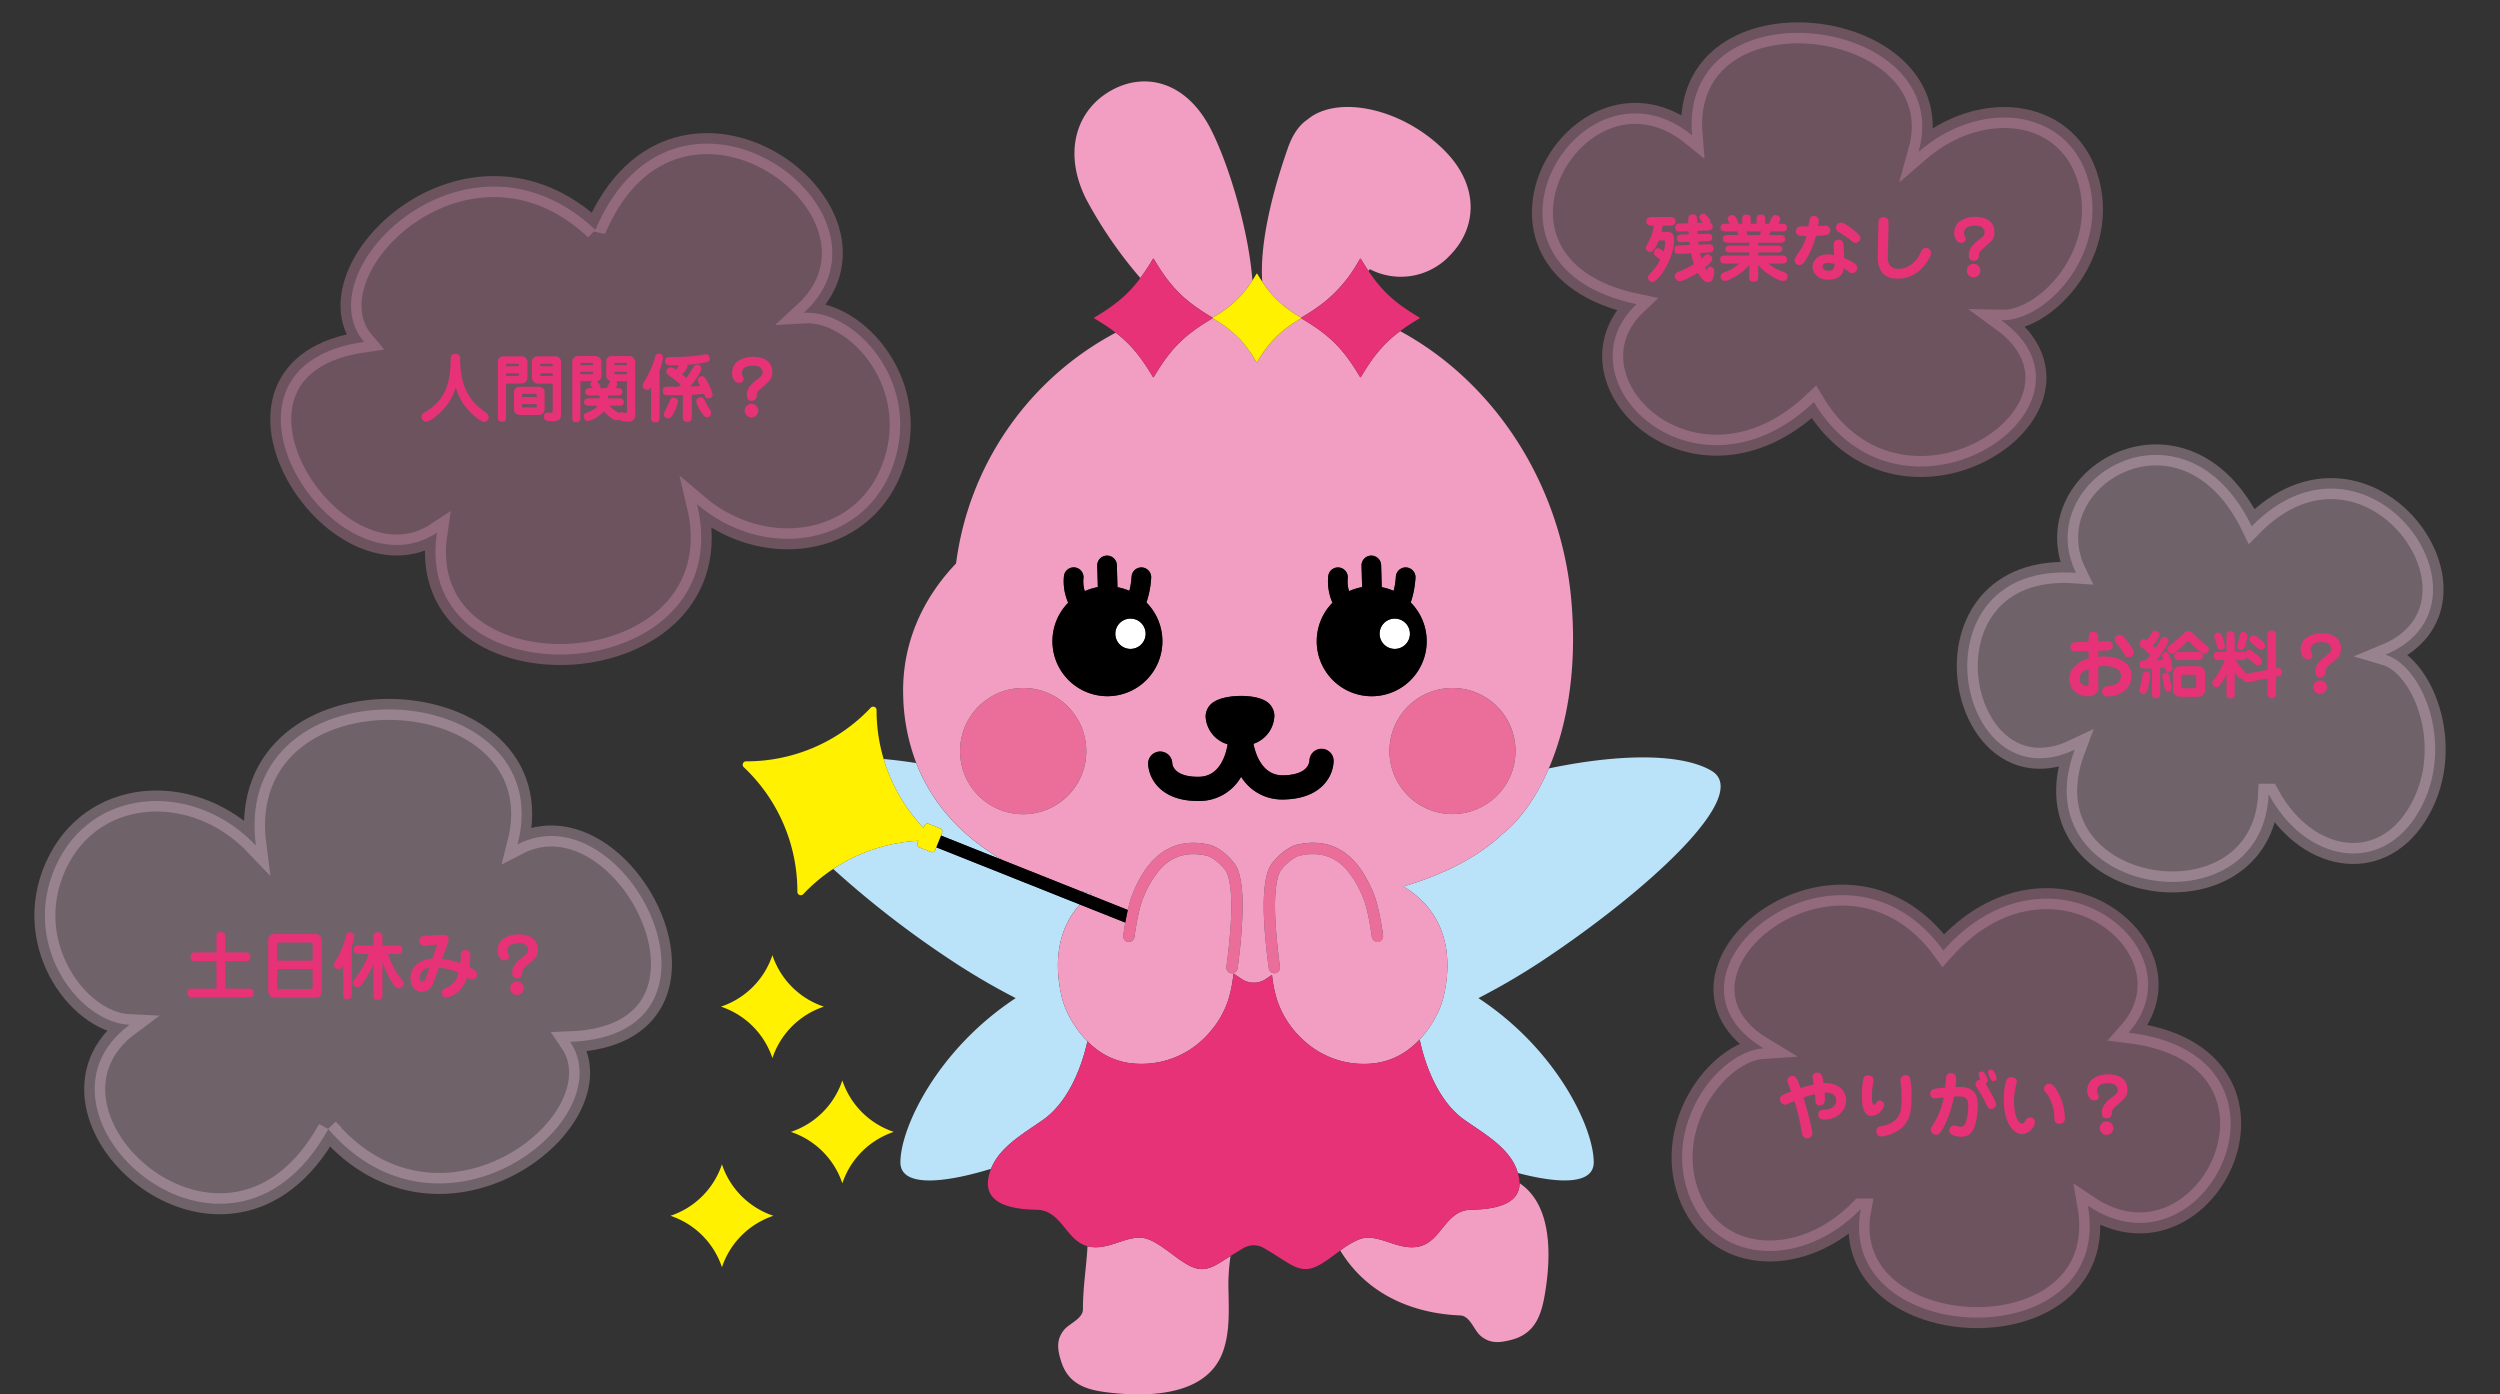
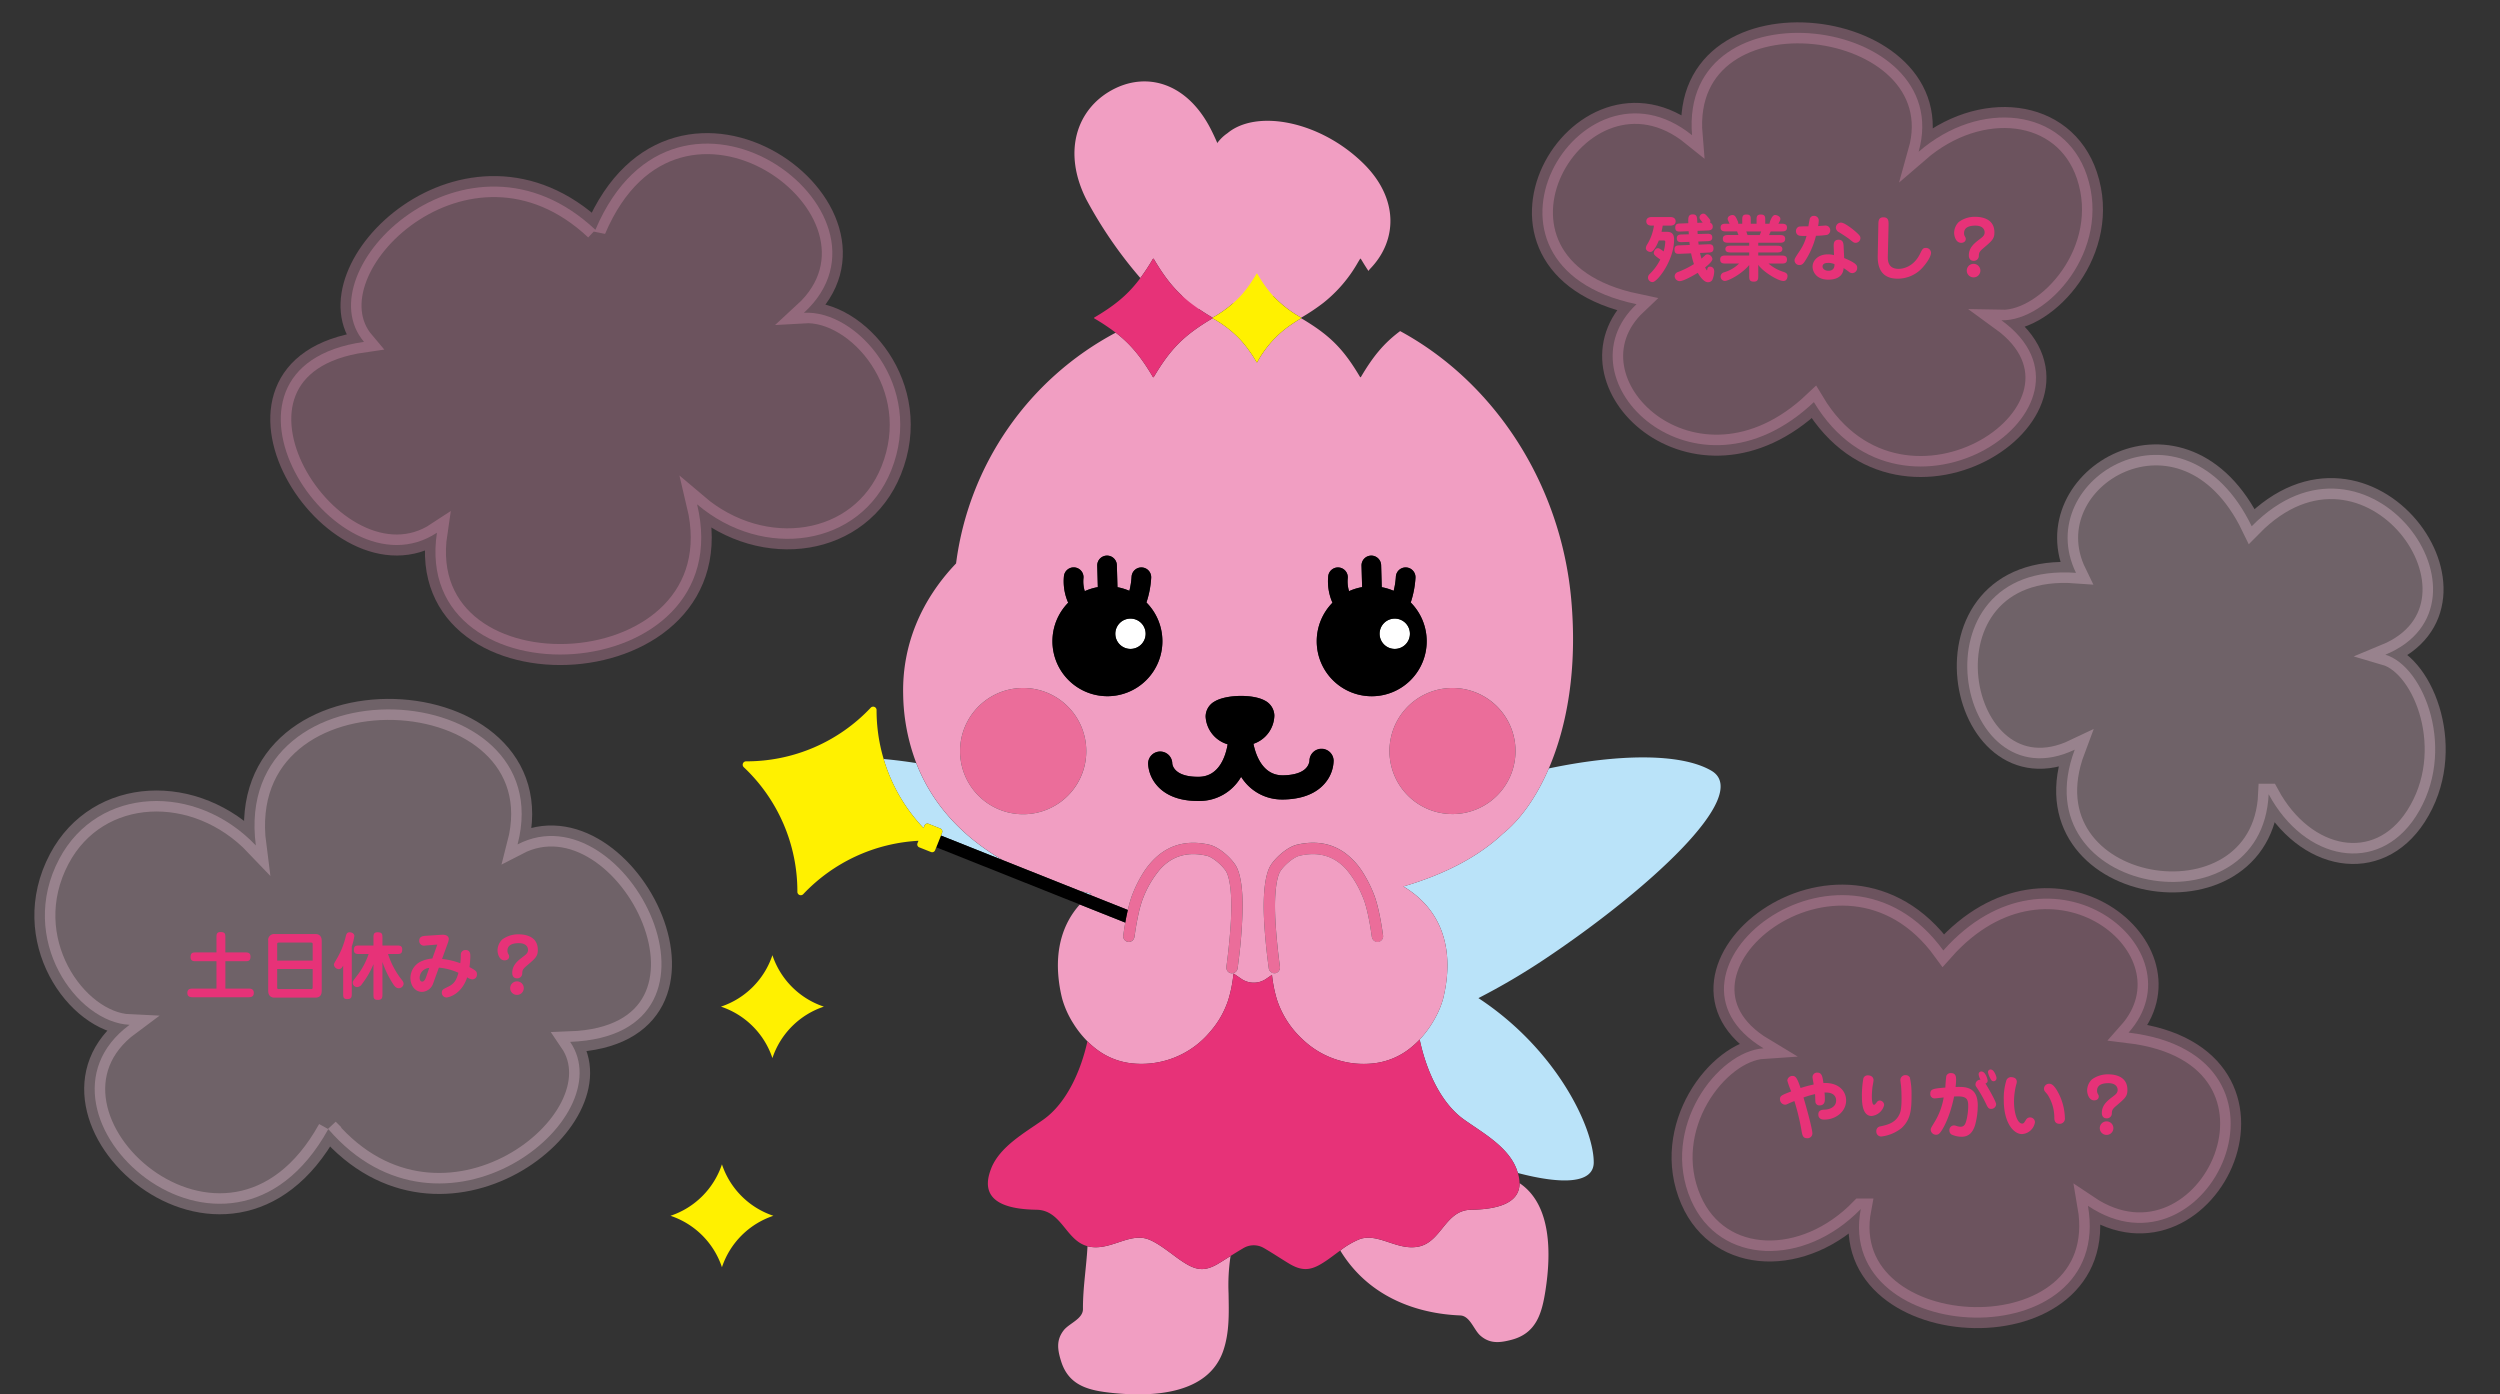
<svg xmlns="http://www.w3.org/2000/svg" width="714.266" height="398.387">
  <rect width="100%" height="100%" fill="#333333" stroke="none" />
  <g data-name="グループ 642">
    <g data-name="グループ 138">
      <path data-name="パス 810" d="M292.322 196.565a18.034 18.034 0 1018.038 18.038 18.04 18.04 0 00-18.038-18.038z" fill="#eb6d9a" />
      <path data-name="パス 811" d="M414.955 196.565a18.008 18.008 0 1018.038 18.038 18.038 18.038 0 00-18.038-18.038z" fill="#eb6d9a" />
      <path data-name="パス 812" d="M353.224 247.577c-1.125-2.084-4.709-5.55-7.765-6.247-7.013-1.59-11.911.583-15.306 3.746a21.864 21.864 0 00-3.232 3.84 36.192 36.192 0 00-3.284 6.371 21.539 21.539 0 00-.728 2.077c-.252.835-.48 1.725-.686 2.618-.29 1.249-.535 2.5-.731 3.612-.359 2.025-.555 3.56-.573 3.7a1.619 1.619 0 001.4 1.807 1.6 1.6 0 001.718-1.142 1.779 1.779 0 00.09-.259c0-.031.159-1.232.435-2.884.183-1.08.417-2.346.7-3.626.262-1.187.562-2.37.9-3.408.145-.449.3-.873.455-1.249a28.748 28.748 0 014.764-8.107 15.786 15.786 0 011.314-1.318c2.86-2.5 6.692-3.843 12.042-2.625 1.939.441 4.843 3.156 5.637 4.629.89 1.642 1.4 5.188 1.418 9.728v.024c0 1.28-.041 2.653-.114 4.046-.09 1.745-.228 3.519-.379 5.185a185.138 185.138 0 01-.883 7.848v.048l-.038.252a1.585 1.585 0 00.034.528 1.6 1.6 0 001.344 1.301 1.543 1.543 0 00.179.01h.052a1.663 1.663 0 00.29-.052c.048-.01.093-.014.138-.024a1.6 1.6 0 001.169-1.314c.017-.114.131-.931.286-2.191a138.682 138.682 0 001.163-15.647v-.066c-.015-3.629-.339-8.496-1.809-11.211z" fill="#eb6d9a" />
      <path data-name="パス 813" d="M392.436 255.287a36.6 36.6 0 00-3.246-6.313 20.3 20.3 0 00-4.943-5.285c-3.274-2.363-7.7-3.708-13.633-2.36-3.056.7-6.64 4.164-7.768 6.247-1.456 2.694-1.783 7.5-1.8 11.125v.159c-.007 2.8.19 5.975.441 8.865a179.51 179.51 0 001.008 8.973 1.6 1.6 0 00.859 1.187 1.537 1.537 0 00.7.2l.034.007a1.742 1.742 0 00.231-.014 1.609 1.609 0 001.259-1.025 1.579 1.579 0 00.114-.8l-.034-.252c-.052-.39-.166-1.235-.307-2.415-.307-2.56-.745-6.6-.952-10.507a73.662 73.662 0 01-.069-1.521 67.101 67.101 0 01-.052-2.684v-.248c.028-4.429.538-7.889 1.411-9.5.8-1.473 3.7-4.188 5.64-4.629 4.291-.976 7.592-.293 10.211 1.3a13.876 13.876 0 013.163 2.67 27.892 27.892 0 014.54 7.6c.069.162.141.321.207.483 1.532 3.657 2.48 11.09 2.491 11.166a2.276 2.276 0 00.086.259 1.6 1.6 0 003.125-.666c-.041-.321-1-7.806-2.673-11.9z" fill="#eb6d9a" />
      <path data-name="パス 814" d="M264.135 235.876a.9.9 0 011.169-.5l3.356 1.335a.9.9 0 01.5 1.173l-.331.835 17.769 7.079c-11.884-6.837-20.328-16.2-24.82-27.783-3.191-.5-6.306-.894-9.321-1.163a48.713 48.713 0 0011.396 19.721z" fill="#bae3f9" />
      <path data-name="パス 815" d="M311.398 255.669c.041-.035.079-.072.124-.11.093-.076.193-.141.29-.217a113.52 113.52 0 01-3.287-.818z" fill="#bae3f9" />
-       <path data-name="パス 816" d="M303.464 285.333a41.147 41.147 0 01-1.125-6.937c-.545-7.368 1.169-14.419 6.161-19.976l-41.009-16.337-.331.831a.9.9 0 01-1.173.5l-3.353-1.335a.9.9 0 01-.5-1.173l.276-.7a48.725 48.725 0 00-24.364 8.055 278.172 278.172 0 0033.168 25.743 191.9 191.9 0 0018.983 11.166c-22.415 14.723-32.947 37.1-32.947 46.918 0 6.865 11.363 6.289 25.9 1.845.028-.069.041-.131.069-.2 2.549-6.278 9.724-10.173 14.957-13.915 6.554-4.688 10.649-13.868 12.5-22.312a28.763 28.763 0 01-3.988-5.036 26.768 26.768 0 01-3.224-7.137z" fill="#bae3f9" />
      <path data-name="パス 817" d="M433.176 333.734c.2.49.345.949.483 1.4 12.456 3.277 21.681 3.132 21.681-3.049 0-9.814-10.532-32.195-32.947-46.918a191.464 191.464 0 0018.98-11.166c29-19.359 59.536-46.9 47.542-53.831-8.934-5.157-27.052-4.695-46.421-.624-3.674 8.552-8.383 14.857-13.088 18.625-7.455 7.006-17.434 11.856-28.459 15.092a30.064 30.064 0 013.308 2.294c7.741 6.22 10.1 15.085 9.041 24.326a42.266 42.266 0 01-.987 5.447 25.027 25.027 0 01-2.284 5.53 29.737 29.737 0 01-4.412 6.133c1.794 8.583 5.916 18.041 12.6 22.823 5.238 3.745 12.413 7.639 14.963 13.918z" fill="#bae3f9" />
      <path data-name="パス 818" d="M434.142 338.029c.066 6.061-7 7.5-13.878 7.61-7.341.114-8.362 9.086-14.861 10.5-6.1 1.325-11.47-3.9-16.827-2.146a23.354 23.354 0 00-5.65 3.294c10.318 16.951 28.794 18.307 34.261 18.542 2.815.121 3.891 4.133 5.768 5.771 2.708 2.359 5.492 2.077 8.855 1.2 7.175-1.863 8.741-7.641 9.755-14.2 1.563-10.101 1.874-24.338-7.423-30.571z" fill="#f19ec2" />
      <path data-name="パス 819" d="M347.874 361.151c-4.3 2.5-6.858 1.494-10.818-1.249-2.484-1.721-6.333-4.961-9.235-5.913-5.357-1.759-10.728 3.47-16.827 2.146-.1-.021-.19-.059-.286-.086-.314 5.978-1.345 11.96-1.3 17.945.021 2.815-3.933 4.091-5.474 6.047-2.222 2.822-1.8 5.588-.762 8.9 2.218 7.075 8.069 8.351 14.664 9.034 11.156 1.159 27.231.6 31.622-11.956 1.852-5.3 1.642-10.99 1.549-16.544a55.274 55.274 0 01.576-10.632c-1.423.901-2.753 1.749-3.709 2.308z" fill="#f19ec2" />
      <path data-name="パス 820" d="M400.025 94.597c-4.619 3.45-7.682 7.141-11.2 13.109a.146.146 0 01-.252 0c-4.033-6.827-7.468-10.683-13.319-14.592a71.778 71.778 0 00-3.422-2.146.149.149 0 01-.062-.117.164.164 0 01-.066.117 43.32 43.32 0 00-4.55 3.053 30.6 30.6 0 00-7.917 9.414.149.149 0 01-.255 0 37.2 37.2 0 00-4.509-6.278 32.819 32.819 0 00-7.962-6.189.149.149 0 01-.062-.117.163.163 0 01-.065.117c-1.915 1.128-3.591 2.215-5.105 3.315-4.86 3.539-8 7.275-11.632 13.422a.149.149 0 01-.255 0c-3.37-5.709-6.327-9.338-10.621-12.66a87.231 87.231 0 00-45.614 65.929c-10.035 10.514-15.365 23.343-15.12 37.166a57.335 57.335 0 003.75 19.866c4.491 11.58 12.936 20.946 24.82 27.783l21.922 8.731c1.083.283 2.173.562 3.287.818-.1.076-.2.141-.29.217-.045.038-.083.076-.124.11l3.991 1.59 6.834 2.722c.207-.894.435-1.784.686-2.618a21.544 21.544 0 01.728-2.077 36.192 36.192 0 013.284-6.371 21.863 21.863 0 013.232-3.84c3.394-3.163 8.293-5.336 15.306-3.746 3.056.7 6.64 4.164 7.765 6.247 1.47 2.715 1.794 7.582 1.808 11.218v.066a138.684 138.684 0 01-1.163 15.647 121.258 121.258 0 01-.286 2.191 1.6 1.6 0 01-1.169 1.314c-.045.01-.09.014-.138.024a1.66 1.66 0 01-.29.052h-.052a1.55 1.55 0 01-.179-.01 1.6 1.6 0 01-1.342-1.3 1.585 1.585 0 01-.034-.528l.038-.252v-.048c.128-.931.542-4.091.883-7.848.152-1.666.29-3.439.379-5.185a76.11 76.11 0 00.114-4.046v-.024c-.014-4.54-.528-8.086-1.418-9.728-.793-1.473-3.7-4.188-5.637-4.629-5.35-1.218-9.183.121-12.042 2.625a15.794 15.794 0 00-1.314 1.318 28.748 28.748 0 00-4.764 8.107c-.159.376-.311.8-.455 1.249-.338 1.038-.638 2.221-.9 3.408a75.285 75.285 0 00-.7 3.626 85.658 85.658 0 00-.435 2.884 1.779 1.779 0 01-.09.259 1.6 1.6 0 01-1.718 1.142 1.619 1.619 0 01-1.4-1.807 80.07 80.07 0 01.573-3.7l-7.306-2.911-5.685-2.263c-4.992 5.557-6.706 12.608-6.161 19.976a41.146 41.146 0 001.125 6.937 26.77 26.77 0 003.225 7.137 28.766 28.766 0 003.988 5.036 24.338 24.338 0 002.639 2.3 20.147 20.147 0 009.362 3.912 25.534 25.534 0 0023.043-8.927 26.062 26.062 0 005.23-9.2 37.807 37.807 0 001.37-6.62c.034-.283.055-.566.083-.849.786.535 1.542 1.049 2.215 1.511l.083.059a6.244 6.244 0 005.078.866 6.229 6.229 0 001.918-.866c.528-.366 1.107-.759 1.714-1.173a37.831 37.831 0 001.414 7.072 26.639 26.639 0 007.241 11.28 25.225 25.225 0 0021.029 6.851 20.362 20.362 0 0010.466-4.8 24.79 24.79 0 002.053-1.925 29.737 29.737 0 004.412-6.133 25.025 25.025 0 002.284-5.529 42.264 42.264 0 00.987-5.447c1.056-9.241-1.3-18.107-9.041-24.327a30.073 30.073 0 00-3.308-2.294c11.025-3.236 21-8.086 28.459-15.092 4.705-3.767 9.414-10.073 13.088-18.624 5.119-11.9 8.22-28.19 6.406-48.325-2.993-33.073-21.959-62.032-48.883-76.632zm-20.539 69.978a2.803 2.803 0 115.564.693 9.324 9.324 0 00.383 3.626 15.639 15.639 0 013.732-1.152l-.169-6.126a2.8 2.8 0 012.725-2.88 2.829 2.829 0 012.88 2.725l.176 6.3a15.7 15.7 0 013.4 1.038 21.309 21.309 0 00.631-4.064 2.806 2.806 0 015.6.369 27.412 27.412 0 01-1.356 7.027 15.713 15.713 0 11-22.357.065 15.122 15.122 0 01-1.209-7.616zm-76.96 64.894a18.034 18.034 0 117.834-14.868 17.969 17.969 0 01-7.834 14.872zm13.871-30.56a15.7 15.7 0 01-11.208-26.71 15.123 15.123 0 01-1.211-7.623 2.804 2.804 0 115.564.7 9.312 9.312 0 00.383 3.622 15.638 15.638 0 013.732-1.152l-.169-6.126a2.804 2.804 0 115.606-.155l.176 6.3a15.7 15.7 0 013.4 1.038 21.583 21.583 0 00.631-4.064 2.806 2.806 0 015.6.369 27.412 27.412 0 01-1.356 7.027 15.709 15.709 0 01-11.149 26.776zm38.2 23.019a13.7 13.7 0 01-11.884 6.909h-.476c-6.823 0-10.314-2.635-12.046-4.878a10.173 10.173 0 01-2.166-5.733 3.452 3.452 0 013.391-3.512h.062a3.454 3.454 0 013.45 3.391c.045.586.669 3.929 7.662 3.826 5.913-.1 7.655-6.271 8.158-9.29a8.741 8.741 0 01-6.292-7.906 4.941 4.941 0 012.58-4.329c3.312-1.99 10.942-2.128 14.323-.255a4.945 4.945 0 012.736 4.236 8.742 8.742 0 01-5.975 8.117c.6 2.974 2.529 9.007 8.331 9.007h.148c3.384-.059 5.754-.9 6.858-2.439a3.724 3.724 0 00.666-1.656 3.452 3.452 0 016.9-.121 10.161 10.161 0 01-1.963 5.8c-1.69 2.356-5.205 5.188-12.343 5.312h-.3a13.682 13.682 0 01-11.82-6.474zm39.153 47.17a1.6 1.6 0 01-1.721-1.142 2.271 2.271 0 01-.086-.259c-.01-.076-.959-7.51-2.491-11.166-.065-.162-.138-.321-.207-.483a27.894 27.894 0 00-4.54-7.6 13.877 13.877 0 00-3.163-2.67c-2.618-1.59-5.92-2.273-10.211-1.3-1.939.441-4.843 3.156-5.64 4.629-.873 1.614-1.383 5.074-1.411 9.5v.248c0 .859.017 1.763.052 2.684.017.5.041 1.011.069 1.521.207 3.9.645 7.948.952 10.507.141 1.18.255 2.025.307 2.415l.034.252a1.578 1.578 0 01-.114.8 1.609 1.609 0 01-1.259 1.025 1.737 1.737 0 01-.231.014l-.034-.007a1.537 1.537 0 01-.7-.2 1.6 1.6 0 01-.859-1.187 180.871 180.871 0 01-1.008-8.973c-.252-2.891-.448-6.064-.442-8.865v-.159c.017-3.626.345-8.431 1.8-11.125 1.128-2.084 4.712-5.55 7.768-6.247 5.937-1.349 10.359 0 13.633 2.36a20.3 20.3 0 014.943 5.285 36.6 36.6 0 013.246 6.313l.045.11c1.673 4.091 2.632 11.577 2.673 11.9a1.619 1.619 0 01-1.405 1.824zm37.514-46.828a18.008 18.008 0 111.728-7.668 18.021 18.021 0 01-1.728 7.672z" fill="#f19ec2" />
      <path data-name="パス 821" d="M325.811 79.44a61.614 61.614 0 003.577-5.461.149.149 0 01.255 0c3.446 5.84 6.461 9.5 10.921 12.891a60.156 60.156 0 005.816 3.846.15.15 0 01.066.114.137.137 0 01.062-.114 33.342 33.342 0 007.7-5.906 32.324 32.324 0 003.615-4.7c-1.059-13.943-6.492-32.5-11.773-42.992-6.865-13.64-18.673-16.782-28.525-11.3s-14.029 17.507-7.165 31.146a123.753 123.753 0 0015.451 22.476z" fill="#f19ec2" />
-       <path data-name="パス 822" d="M363.832 84.625a32.977 32.977 0 007.868 6.092.15.15 0 01.066.114.137.137 0 01.062-.114 57.631 57.631 0 006.337-4.247 39.758 39.758 0 009.828-11.539c.19-.314.379-.624.576-.952a.146.146 0 01.252 0c.5.835.98 1.618 1.459 2.37.231.362.462.714.693 1.059l.383-.507a19.194 19.194 0 0022.916-3.95c7.841-7.975 8.472-20.073-1.825-30.2-12.381-12.174-30.556-15.575-38.86-8.627-2.8 1.887-4.512 4.953-5.681 8.3-5.312 15.185-7.944 28.566-7.275 38.066a32.091 32.091 0 003.201 4.135z" fill="#f19ec2" />
+       <path data-name="パス 822" d="M363.832 84.625a32.977 32.977 0 007.868 6.092.15.15 0 01.066.114.137.137 0 01.062-.114 57.631 57.631 0 006.337-4.247 39.758 39.758 0 009.828-11.539c.19-.314.379-.624.576-.952a.146.146 0 01.252 0c.5.835.98 1.618 1.459 2.37.231.362.462.714.693 1.059l.383-.507c7.841-7.975 8.472-20.073-1.825-30.2-12.381-12.174-30.556-15.575-38.86-8.627-2.8 1.887-4.512 4.953-5.681 8.3-5.312 15.185-7.944 28.566-7.275 38.066a32.091 32.091 0 003.201 4.135z" fill="#f19ec2" />
      <path data-name="パス 823" d="M322.913 176.736a4.332 4.332 0 104.405 4.257 4.328 4.328 0 00-4.405-4.257z" fill="#fff" />
      <path data-name="パス 824" d="M398.425 176.736a4.332 4.332 0 104.4 4.257 4.329 4.329 0 00-4.4-4.257z" fill="#fff" />
      <path data-name="パス 825" d="M377.511 213.912a3.452 3.452 0 00-3.391 3.512 3.725 3.725 0 01-.666 1.656c-1.1 1.535-3.474 2.38-6.858 2.439h-.148c-5.8 0-7.73-6.033-8.331-9.007a8.742 8.742 0 005.975-8.117 4.945 4.945 0 00-2.736-4.236c-3.381-1.873-11.011-1.735-14.323.255a4.94 4.94 0 00-2.58 4.329 8.741 8.741 0 006.292 7.906c-.5 3.018-2.246 9.186-8.158 9.29-6.992.1-7.617-3.239-7.662-3.826a3.454 3.454 0 00-3.45-3.391h-.062a3.452 3.452 0 00-3.391 3.512 10.173 10.173 0 002.166 5.733c1.732 2.242 5.223 4.878 12.046 4.878h.476a13.7 13.7 0 0011.884-6.909 13.682 13.682 0 0011.825 6.489h.3c7.137-.124 10.652-2.956 12.343-5.312a10.161 10.161 0 001.963-5.8 3.47 3.47 0 00-3.514-3.401z" />
      <path data-name="パス 826" d="M327.545 172.137a27.412 27.412 0 001.356-7.027 2.806 2.806 0 00-5.6-.369 21.584 21.584 0 01-.631 4.064 15.7 15.7 0 00-3.4-1.038l-.176-6.3a2.804 2.804 0 10-5.606.155l.169 6.126a15.639 15.639 0 00-3.732 1.152 9.313 9.313 0 01-.383-3.622 2.804 2.804 0 10-5.564-.7 15.122 15.122 0 001.211 7.624 15.706 15.706 0 1022.357-.065zm-4.487 13.265a4.332 4.332 0 114.26-4.405 4.329 4.329 0 01-4.26 4.405z" />
      <path data-name="パス 827" d="M404.409 165.111a2.806 2.806 0 00-5.6-.369 21.307 21.307 0 01-.631 4.064 15.7 15.7 0 00-3.4-1.038l-.176-6.3a2.829 2.829 0 00-2.88-2.725 2.8 2.8 0 00-2.725 2.88l.169 6.126a15.636 15.636 0 00-3.732 1.152 9.325 9.325 0 01-.383-3.626 2.803 2.803 0 10-5.564-.693 15.123 15.123 0 001.211 7.624 15.71 15.71 0 1022.357-.065 27.409 27.409 0 001.354-7.03zm-5.843 20.291a4.332 4.332 0 114.26-4.405 4.329 4.329 0 01-4.26 4.405z" />
      <path data-name="パス 828" d="M311.398 255.67l-2.872-1.146-21.923-8.73-17.769-7.079-1.342 3.367 41.009 16.337 5.685 2.263 7.306 2.911c.2-1.107.442-2.363.731-3.612l-6.834-2.722z" />
      <path data-name="パス 829" d="M433.175 333.734c-2.549-6.278-9.724-10.173-14.957-13.916-6.689-4.781-10.811-14.24-12.6-22.823a24.812 24.812 0 01-2.053 1.925 20.362 20.362 0 01-10.466 4.8 25.225 25.225 0 01-21.029-6.851 26.638 26.638 0 01-7.241-11.28 37.829 37.829 0 01-1.414-7.072c-.607.414-1.187.807-1.714 1.173a6.228 6.228 0 01-1.918.866 6.245 6.245 0 01-5.078-.866l-.083-.059a607.67 607.67 0 00-2.215-1.511c-.028.283-.048.566-.083.849a37.8 37.8 0 01-1.37 6.62 26.063 26.063 0 01-5.23 9.2 25.535 25.535 0 01-23.043 8.927 20.147 20.147 0 01-9.362-3.912 24.324 24.324 0 01-2.639-2.3c-1.849 8.445-5.944 17.624-12.5 22.312-5.233 3.743-12.408 7.637-14.957 13.916-.028.069-.041.131-.069.2-3.743 9.559 4.757 11.573 12.981 11.7 7.227.114 8.341 8.8 14.575 10.411.1.028.186.065.286.086 6.1 1.325 11.47-3.9 16.827-2.146 2.9.952 6.751 4.191 9.235 5.913 3.96 2.742 6.52 3.753 10.818 1.249.955-.559 2.284-1.407 3.7-2.3a117.67 117.67 0 013.736-2.284 5.763 5.763 0 015.768 0c2.584 1.494 5.657 3.546 7.441 4.588 4.295 2.5 6.858 1.494 10.818-1.249 1.018-.707 2.266-1.666 3.584-2.618a23.353 23.353 0 015.65-3.295c5.357-1.759 10.728 3.47 16.827 2.146 6.5-1.411 7.52-10.383 14.861-10.5 6.882-.11 13.943-1.549 13.878-7.61a10.464 10.464 0 00-.483-2.891 15.846 15.846 0 00-.481-1.398z" fill="#e73278" />
      <path data-name="パス 830" d="M318.767 95.05c4.295 3.322 7.251 6.951 10.621 12.66a.149.149 0 00.255 0c3.629-6.147 6.772-9.883 11.632-13.422 1.514-1.1 3.191-2.187 5.105-3.315a.163.163 0 00.065-.117v-.024a.15.15 0 00-.065-.114 60.158 60.158 0 01-5.816-3.846c-4.46-3.387-7.475-7.051-10.921-12.891a.149.149 0 00-.255 0 61.607 61.607 0 01-3.577 5.461c-3.463 4.66-7.165 7.738-13.16 11.277a.149.149 0 000 .255 58.739 58.739 0 016.116 4.076z" fill="#e73278" />
-       <path data-name="パス 831" d="M375.25 93.118c5.85 3.908 9.286 7.765 13.319 14.592a.146.146 0 00.252 0c3.522-5.968 6.585-9.659 11.2-13.109a61.842 61.842 0 015.537-3.629.151.151 0 000-.255c-6.827-4.029-10.68-7.462-14.588-13.309-.231-.345-.462-.7-.693-1.059a91.572 91.572 0 01-1.459-2.37.146.146 0 00-.252 0c-.2.328-.386.638-.576.952a39.757 39.757 0 01-9.828 11.539 57.62 57.62 0 01-6.337 4.247.137.137 0 00-.062.114v.024a.149.149 0 00.062.117 70.444 70.444 0 013.425 2.146z" fill="#e73278" />
      <path data-name="パス 832" d="M235.383 287.603a23.241 23.241 0 01-14.7-14.7 23.243 23.243 0 01-14.7 14.7 23.241 23.241 0 0114.7 14.7 23.239 23.239 0 0114.7-14.7" fill="#fff100" />
-       <path data-name="パス 833" d="M255.36 323.388a23.238 23.238 0 01-14.7-14.7 23.24 23.24 0 01-14.7 14.7 23.244 23.244 0 0114.7 14.7 23.241 23.241 0 0114.7-14.7" fill="#fff100" />
      <path data-name="パス 834" d="M220.964 347.36a23.241 23.241 0 01-14.7-14.7 23.236 23.236 0 01-14.7 14.7 23.233 23.233 0 0114.7 14.7 23.238 23.238 0 0114.7-14.7" fill="#fff100" />
      <path data-name="パス 835" d="M268.661 236.708l-3.356-1.335a.9.9 0 00-1.169.5l-.279.7a48.873 48.873 0 01-13.415-33.7.968.968 0 00-1.676-.669 48.715 48.715 0 01-35.6 15.316.968.968 0 00-.666 1.676 48.713 48.713 0 0115.316 35.6.968.968 0 001.677.669 48.9 48.9 0 0132.916-15.247l-.276.7a.9.9 0 00.5 1.173l3.353 1.335a.9.9 0 001.173-.5l.331-.831 1.342-3.367.331-.835a.9.9 0 00-.502-1.185z" fill="#fff100" />
      <path data-name="パス 836" d="M363.832 84.625a32.093 32.093 0 01-3.2-4.133c-.459-.7-.925-1.442-1.4-2.242a.149.149 0 00-.255 0 62.148 62.148 0 01-1.156 1.863 32.322 32.322 0 01-3.615 4.7 33.343 33.343 0 01-7.7 5.906.137.137 0 00-.062.114v.024a.149.149 0 00.062.117 32.819 32.819 0 017.962 6.189 37.2 37.2 0 014.509 6.278.149.149 0 00.255 0 30.6 30.6 0 017.917-9.414 43.318 43.318 0 014.55-3.053.164.164 0 00.066-.117v-.024a.15.15 0 00-.066-.114 32.977 32.977 0 01-7.867-6.094z" fill="#fff100" />
    </g>
    <path data-name="パス 885" d="M648.17 226.912c10.355 19.183 31.209 23.132 42.063 6.327 11.969-18.53 2.358-42.953-8.725-46.184 35.089-14.48-4.788-70.734-38.18-36.7-19.306-39.818-63.287-13.605-50.207 13.311-47.6-3.473-34.615 66.86-.354 50.515-15.704 41.757 53.592 53.05 55.403 12.731z" fill="#facfe2" stroke="#facfe2" stroke-width="5.999" opacity=".301" />
    <path data-name="パス 887" d="M548.164 43.353c17.505-15.142 41.604-12.559 48.083 6.772 7.139 21.315-11.24 41.68-24.411 41.388 33.75 24.49-28.004 66-53.601 23.377-33.944 32.096-73.654-6.29-50.675-27.978-53.218-11.178-16.379-74.301 15.869-48.282-3.762-44.605 75.724-34.28 64.735 4.723z" fill="#f19ec2" stroke="#f19ec2" stroke-width="5.999" opacity=".301" />
    <path data-name="パス 889" d="M531.628 345.437c-16.125 16.611-40.362 16.135-48.5-2.562-8.969-20.617 7.572-42.509 20.721-43.364-35.76-21.465 22.159-68.2 51.374-27.958 31.029-34.936 73.937-.143 52.928 23.467 54 6.506 22.787 72.609-11.608 49.49 7.628 44.116-72.471 40.746-64.915.927z" fill="#f19ec2" stroke="#f19ec2" stroke-width="6" opacity=".301" />
    <path data-name="パス 886" d="M93.799 322.598c32.706 37.914 84.189-2.787 69.096-24.934 51.459-1.899 16.173-72.6-15.02-56.413 12.679-48.838-81.868-54.065-74.783.298-17.131-18.002-45.124-16.984-56.15 3.815-12.159 22.933 4.988 46.754 20.075 47.428-34.093 25.25 27.899 81.941 56.782 29.806z" fill="#facfe2" stroke="#facfe2" stroke-width="6" opacity=".301" />
    <path data-name="パス 888" d="M170.11 65.652c-36.49-34.291-83.436 11.572-66.114 32.021-50.979 7.267-8.496 73.892 20.834 54.534-7.503 49.895 87.07 45.211 74.342-8.113 18.92 16.112 46.653 12.175 55.445-9.663 9.694-24.08-9.849-45.975-24.923-45.07 31.27-28.678-36.307-78.58-59.583-23.709z" fill="#f19ec2" stroke="#f19ec2" stroke-width="6" opacity=".301" />
-     <path data-name="パス 2382" d="M599.496 185.943l2.5-.084c.357-.021 1.638-.063 1.638-1.323a1.445 1.445 0 00-.63-1.155c-.294-.189-.5-.189-1.281-.168l-2.227.058v-.546c0-1.071 0-2.247-1.386-2.247s-1.386 1.176-1.386 2.247v.63l-3.486.1c-.609.021-1.7.063-1.7 1.365 0 .294.105 1.386 1.617 1.323l3.57-.126v2.079c-2.462.745-5.545 2.656-5.545 5.848a5.084 5.084 0 005.271 4.977 3.116 3.116 0 002.835-1.344 4.243 4.243 0 00.21-1.848v-5.271a7.217 7.217 0 011.638-.168c1.113 0 4.851.147 4.851 2.856 0 2.058-1.953 2.667-3.36 2.856-1.134.169-2.062.294-2.062 1.491a1.379 1.379 0 001.575 1.47c3.78 0 6.888-2.352 6.888-5.838 0-3.528-3.36-5.565-7.749-5.565a10.6 10.6 0 00-1.785.126zm-2.772 9.051c0 .777-.021 1.008-.483 1.008a2.056 2.056 0 01-2.078-2.142c0-.588.231-2.1 2.562-2.73zm12.915-8.715a8.565 8.565 0 00-1.428-2.5c-1.533-2.142-2.1-2.436-2.667-2.436a1.365 1.365 0 00-1.344 1.344 1.52 1.52 0 00.483 1.092 23.326 23.326 0 011.6 2.121c1.071 1.68 1.2 1.869 1.911 1.869a1.452 1.452 0 001.445-1.49zm13.188 4.074a1.96 1.96 0 00-1.995 2.142v4.431a1.947 1.947 0 001.995 2.145h5.187a1.96 1.96 0 001.995-2.145v-4.431a1.947 1.947 0 00-1.995-2.142zm-5.649.5c1.071-.084 1.2-.084 1.3-.1.084.5.21 1.218 1.05 1.218a1.038 1.038 0 001.157-1.03 20.832 20.832 0 00-.819-3.7c-.063-.189-.336-.945-1.071-.945a1.074 1.074 0 00-1.071 1.008 9.755 9.755 0 00.315 1.239c-.819.063-1.26.084-1.932.126.252-.315 3.486-4.641 3.486-5.607 0-.861-1.113-1.113-1.344-1.113a1 1 0 00-.9.672 18.083 18.083 0 01-1.512 2.52l-.756-.63c.588-.777 1.89-2.52 1.89-3.213 0-.756-.924-1.113-1.281-1.113a.745.745 0 00-.693.378c-.168.21-1.092 1.617-1.638 2.415a1.29 1.29 0 00-.882-.4c-.714 0-1.239.9-1.239 1.365a1.1 1.1 0 00.525.9c.525.4.735.588 2.625 2.226-.546.714-.609.777-1.3 1.638-.966-.021-1.827-.021-1.827 1.134 0 1.218.4 1.2 3.57 1.134v6.833c0 .882 0 1.7 1.218 1.7 1.134 0 1.134-.819 1.134-1.7zm9.828 1.932c.357 0 .462.147.462.5v2.856c0 .336-.1.483-.462.483h-3.343c-.315 0-.441-.105-.441-.483v-2.848c0-.378.126-.5.441-.5zm2.957-6.044a1.265 1.265 0 001.113-1.3c0-.357-.084-.483-.882-1.155a76.353 76.353 0 01-3.276-2.982c-.855-.821-1.067-1.033-1.655-1.033a2.193 2.193 0 00-1.47.84 40.669 40.669 0 01-3.276 2.793c-1.029.777-1.239.945-1.239 1.491a1.3 1.3 0 001.344 1.323 1.275 1.275 0 00.882-.357 33.429 33.429 0 003.045-2.69c.525-.546.588-.609.672-.609s1.26 1.239 1.491 1.47c1.008.991 2.415 2.209 3.251 2.209zm-7.056-.462c-1.071 0-1.68.021-1.68 1.176 0 1.134.777 1.134 1.68 1.134h4.767c.966 0 1.68 0 1.68-1.2 0-1.113-.819-1.113-1.68-1.113zm-9.572 5.586a1 1 0 00-1.113.63c-.1.357-.378 2.079-.462 2.457-.063.336-.525 1.911-.525 2.289a1.075 1.075 0 001.197 1.03c.735 0 .966-.714 1.092-1.092a23.293 23.293 0 00.739-4.264 1 1 0 00-.928-1.05zm4.935.4a1.014 1.014 0 00-.483.924 24.791 24.791 0 00.693 3.633.88.88 0 00.945.693.966.966 0 001.071-.966c0-.231-.588-2.877-.714-3.423-.084-.378-.21-1.008-.924-1.008a1.612 1.612 0 00-.588.146zm21.9-3.675c.84 0 1.533 0 1.659-.84a20.322 20.322 0 012.1 1.764c.5.483.651.609 1.134.609a1.214 1.214 0 001.218-1.2c0-.378 0-.735-1.7-2.037-.987-.756-1.6-1.218-2.1-1.218a1.18 1.18 0 00-1.029.756c-.273-.189-.5-.189-1.281-.189h-1.72v-4.2c0-.987 0-1.68-1.218-1.68-1.113 0-1.113.819-1.113 1.68v4.2h-1.957c-1.008 0-1.68 0-1.68 1.239 0 1.113.8 1.113 1.68 1.113h1.428a21.96 21.96 0 01-2.768 5.189c-.714.945-.777 1.05-.777 1.386a1.255 1.255 0 001.217 1.176 1.187 1.187 0 00.966-.588 15.6 15.6 0 001.89-3.108v5.229c0 .987 0 1.68 1.239 1.68 1.092 0 1.092-.819 1.092-1.68v-5.838c.441.693 1.323 1.911 2.1 1.911a.905.905 0 00.357-.063c.063.294.21 1.008.987 1.008a5.455 5.455 0 00.882-.126l5.061-.924v3.906c0 .84 0 1.743 1.239 1.743 1.218 0 1.218-.9 1.218-1.743v-4.368c1.155-.21 1.722-.315 1.722-1.26a1.171 1.171 0 00-1.071-1.26 3.2 3.2 0 00-.651.084v-9.051c0-.84 0-1.743-1.218-1.743-1.239 0-1.239.9-1.239 1.743v9.492l-5.48 1.008a2.9 2.9 0 00-.672.147 2.4 2.4 0 00-.567-.945 22.765 22.765 0 01-2.394-3zm-4.533-3.739a.941.941 0 00.021-.252 11.311 11.311 0 00-.651-2.457c-.315-.819-.525-1.407-1.26-1.407a1.1 1.1 0 00-1.134 1.029c0 .189.546 1.827.63 2.163.357 1.239.483 1.68 1.26 1.68a1.1 1.1 0 001.134-.756zm6.447-3.234a1.086 1.086 0 00-1.176-1.029.9.9 0 00-.819.42 7.981 7.981 0 00-.4 1.512c-.063.315-.525 1.827-.525 2.163 0 .8.84.987 1.155.987.672 0 .924-.63 1.05-.924a16.648 16.648 0 00.715-3.129zm5.124 2.877c0-.441 0-.714-1.554-1.953-1.3-1.05-1.533-1.05-1.806-1.05a1.267 1.267 0 00-1.176 1.218c0 .483.147.609 1.575 1.764 1.26 1.05 1.386 1.155 1.827 1.155a1.153 1.153 0 001.134-1.134zm16.065-3.549a7.662 7.662 0 00-4.62 1.47 4.429 4.429 0 00-1.344 3.108c0 .882.441 2.856 2.016 2.856.882 0 1.3-.546 1.3-1.071 0-.315-.021-.378-.315-.882a1.837 1.837 0 01-.168-.819c0-1.974 2.163-2.142 3.255-2.142 2.058 0 2.625 1.113 2.625 1.911 0 .84-.462 1.239-1.344 1.911-1.657 1.239-3.169 2.478-3.169 4.684 0 .819.378 1.554 1.407 1.554a1.419 1.419 0 001.447-1.513c.063-.714.084-1.071 1.218-2.037 2.625-2.226 3.234-2.751 3.234-4.6.002-4.43-4.681-4.43-5.542-4.43zm-.42 13.44a1.927 1.927 0 00-1.932 1.932 1.927 1.927 0 001.932 1.932 1.932 1.932 0 001.953-1.932 1.931 1.931 0 00-1.953-1.932z" fill="#e73278" />
    <path data-name="パス 2380" d="M64.386 272.111v-4.14c0-1.113 0-1.68-1.386-1.68-1.155 0-1.155.756-1.155 1.68v4.137h-5.691c-1.029 0-1.7.021-1.7 1.323 0 1.2.8 1.2 1.7 1.2h5.691v7.812h-6.594c-.714 0-1.722 0-1.722 1.239s1.008 1.239 1.722 1.239h15.54c.714 0 1.722 0 1.722-1.239s-.987-1.239-1.722-1.239h-6.4v-7.812h5.472c1.029 0 1.7 0 1.7-1.323 0-1.176-.8-1.2-1.7-1.2zm14.049-5.25a1.7 1.7 0 00-1.806 1.974v14.217c0 .945.357 1.974 1.806 1.974h11.676c1.7 0 1.806-1.323 1.806-1.974v-14.217c0-.945-.357-1.974-1.806-1.974zm.756 7.581v-4.62c0-.315.042-.525.462-.525h9.219c.42 0 .462.21.462.525v4.62zm10.143 2.415v5.208c0 .315-.042.525-.462.525h-9.219c-.42 0-.462-.189-.462-.525v-5.208zm19.929-2.016a27.388 27.388 0 003 6.216c.4.609.861 1.281 1.638 1.281a1.375 1.375 0 001.407-1.26c0-.483-.252-.819-.861-1.575a23.784 23.784 0 01-3.584-6.932h2.373c1.05 0 1.68 0 1.68-1.3 0-1.134-.777-1.134-1.68-1.134h-3.973v-2.1c0-1.092 0-1.68-1.407-1.68-1.155 0-1.155.756-1.155 1.68v2.1h-3.906c-1.05 0-1.68 0-1.68 1.3 0 1.134.777 1.134 1.68 1.134h2.52a20.871 20.871 0 01-3.444 6.363c-.987 1.3-1.092 1.428-1.092 1.806a1.268 1.268 0 001.26 1.281 1.746 1.746 0 001.386-.882 24.75 24.75 0 003.276-5.668v8.484c0 1.092 0 1.722 1.239 1.722 1.323 0 1.323-.756 1.323-1.722zm-8.757-4.431a17.389 17.389 0 00.735-2.961c0-.777-.777-1.092-1.344-1.092-.84 0-.987.651-1.134 1.3a22.838 22.838 0 01-2.583 6.344c-.693 1.218-.777 1.344-.777 1.6a1.427 1.427 0 001.386 1.281c.672 0 .966-.5 1.26-1.008v7.897c0 1.05 0 1.68 1.176 1.68 1.26 0 1.281-.714 1.281-1.68zm24.885 6.048a17.319 17.319 0 015.586 1.47c-.588 2.2-1.26 3.171-2.94 3.99-1.512.735-1.806.882-1.806 1.7a1.343 1.343 0 001.344 1.365c.441 0 4.221-.714 5.9-5.754a3.022 3.022 0 001.47.588 1.359 1.359 0 001.324-1.446c0-.735-.21-1.071-2.142-2.058a26.182 26.182 0 00.252-3.108c0-.546 0-1.785-1.365-1.785a1.323 1.323 0 00-1.365 1.3 18.12 18.12 0 01-.147 2.478 21.219 21.219 0 00-5.208-1.218l1.638-4.515a4.375 4.375 0 00.294-1.176c0-.126 0-1.344-2.058-1.218l-4.242.273c-1.071.063-2.142.147-2.142 1.428a1.332 1.332 0 001.428 1.407c.168 0 .357-.042.924-.084l2.814-.231-1.428 3.99a9.929 9.929 0 00-3.3.861 5.255 5.255 0 00-2.959 4.746c0 1.91 1.156 3.927 3.34 3.927a3.561 3.561 0 003.213-2.583zm-3.549 2.394c-.273.8-.588 1.6-1.239 1.6-.5 0-.714-.588-.714-1.092a2.9 2.9 0 012.751-2.814zm26.271-11.907a7.662 7.662 0 00-4.62 1.47 4.429 4.429 0 00-1.344 3.108c0 .882.441 2.856 2.016 2.856.882 0 1.3-.546 1.3-1.071 0-.315-.021-.378-.315-.882a1.837 1.837 0 01-.168-.819c0-1.974 2.163-2.142 3.255-2.142 2.058 0 2.625 1.113 2.625 1.911 0 .84-.462 1.239-1.344 1.911-1.655 1.239-3.169 2.478-3.169 4.684 0 .819.378 1.554 1.407 1.554a1.419 1.419 0 001.449-1.512c.063-.714.084-1.071 1.218-2.037 2.625-2.226 3.234-2.751 3.234-4.6 0-4.431-4.683-4.431-5.544-4.431zm-.42 13.44a1.927 1.927 0 00-1.93 1.932 1.927 1.927 0 001.93 1.932 1.932 1.932 0 001.953-1.932 1.931 1.931 0 00-1.953-1.932z" fill="#e73278" />
    <path data-name="パス 2381" d="M475.254 68.707c.336 0 .525.021.525.4a12.38 12.38 0 01-.462 2.73c-1.176-.84-1.323-.924-1.659-.924-.777 0-1.155 1.029-1.155 1.3 0 .4 0 .651 1.848 1.932a14.992 14.992 0 01-3.066 4.18 1.405 1.405 0 00-.441.987 1.3 1.3 0 001.3 1.281c1.386 0 6.153-6.237 6.153-12.117 0-2.016-1.05-2.247-2.226-2.247h-1.363c.084-.4.21-.861.336-1.764h2.119c.609 0 1.575-.168 1.575-1.218 0-1.239-1.3-1.239-1.575-1.239h-5.227c-.609 0-1.575.168-1.575 1.218 0 1.239 1.281 1.239 1.575 1.239h.609a14.038 14.038 0 01-2 5.481 2.241 2.241 0 00-.31.925c0 .777.819 1.113 1.3 1.113.924 0 1.911-2.037 2.394-3.276zm9.786-1.848c-.042-.546-.042-.714-.042-.9l2.709-.105c.714-.021 1.638-.063 1.638-1.134a1.122 1.122 0 00-.756-1.092 1.764 1.764 0 00.063-.4c0-.42-.1-.525-1.029-1.6-.441-.5-.714-.588-.987-.588a1.119 1.119 0 00-1.073 1.073c0 .336.084.462.9 1.491l-1.533.063c-.042-1.617-.063-2.415-1.3-2.415-1.365 0-1.323 1.029-1.26 2.52l-2.205.084c-.819.021-1.533.042-1.533 1.176 0 1.176.819 1.134 1.617 1.113l2.2-.084c.021.168.021.336.063.882l-1.827.042c-.84.021-1.6.042-1.6 1.113 0 1.155.945 1.092 1.659 1.071l1.932-.063c.021.294.042.441.1.882l-2.814.105c-.882.042-1.554.063-1.554 1.218 0 1.281.8 1.239 1.638 1.2l3.108-.126a25.064 25.064 0 00.819 3.066 25.607 25.607 0 01-4.498 2.244 1.325 1.325 0 00-1.012 1.239 1.46 1.46 0 001.47 1.386c.84 0 3-1.071 5.124-2.373.441.735 1.638 2.688 2.94 2.688a1.418 1.418 0 001.218-.651 6.682 6.682 0 00.548-2.413c0-1.3-.987-1.386-1.176-1.386a.727.727 0 00-.756.5c-.021.084-.063.567-.168.567a4.622 4.622 0 01-.5-.84c.9-.735 2.079-1.743 2.079-2.394a1.51 1.51 0 00-1.428-1.344 1.013 1.013 0 00-.672.294c-.147.147-.84.777-1.008.924a13.709 13.709 0 01-.42-1.617l2.2-.105c.924-.042 1.638-.063 1.638-1.176 0-1.26-.9-1.239-1.722-1.2l-2.52.105c0-.126-.1-.756-.1-.9l2.353-.082c.819-.021 1.638-.063 1.638-1.071 0-1.092-.9-1.071-1.7-1.05zm20.391.294c.189-.42.21-.483.483-1.029h2.961c.756 0 1.68 0 1.68-1.092 0-1.113-.924-1.113-1.68-1.113h-.777c.5-.945.567-1.05.567-1.365 0-.84-1.2-1.134-1.491-1.134-.483 0-.882.525-1.155 1.113a4.591 4.591 0 00-.462 1.386h-1.218v-.948c0-1.008 0-1.68-1.3-1.68-1.176 0-1.176.735-1.176 1.68v.945h-1.661v-.945c0-1.155-.021-1.68-1.3-1.68-1.134 0-1.134.777-1.134 1.68v.945h-1.157c.042-.378 0-.462-.378-1.281-.357-.777-.651-1.2-1.26-1.2-.357 0-1.365.252-1.365 1.113 0 .168.021.273.546 1.365h-.882c-.756 0-1.68 0-1.68 1.092 0 1.113.924 1.113 1.68 1.113h3.045a10.168 10.168 0 00.378 1.029h-2.772c-.756 0-1.7 0-1.7 1.092 0 1.113.945 1.113 1.7 1.113h5.84v.84h-5.147c-.651 0-1.659 0-1.659.966s.987.966 1.659.966h5.147v.882h-6.617c-.777 0-1.68 0-1.68 1.134 0 1.155.882 1.155 1.68 1.155h3.717a10.069 10.069 0 01-4.326 2.52 1.255 1.255 0 00-.945 1.156 1.26 1.26 0 001.2 1.3c1.008 0 4.83-1.953 6.972-4.557v3.073c0 .945 0 1.68 1.323 1.68 1.239 0 1.26-.819 1.26-1.68v-3.129c1.3 1.932 5.607 4.62 7.182 4.62 1.176 0 1.176-1.365 1.176-1.428 0-.756-.609-.966-1.029-1.134a11.847 11.847 0 01-4.392-2.415h3.591c.777 0 1.68 0 1.68-1.134 0-1.155-.9-1.155-1.68-1.155h-6.531v-.882h5.229c.651 0 1.659 0 1.659-.966s-1.008-.966-1.659-.966h-5.229v-.84h6.006c.735 0 1.68 0 1.68-1.113 0-1.092-.945-1.092-1.68-1.092zm-6.153 0c-.063-.21-.189-.546-.357-1.029h4.263c-.063.168-.357.882-.4 1.029zm24.717 5.754a6.023 6.023 0 00-1.785-.231c-2.856 0-4.347 1.827-4.347 3.528 0 1.449 1.113 3.7 4.473 3.7 3.192 0 4.347-1.617 4.389-3.3a16.272 16.272 0 011.512 1.05 1.506 1.506 0 00.945.378 1.455 1.455 0 001.428-1.533c0-.672-.231-1.323-3.717-2.772l-.147-3.066c-.042-1.092-.1-2.163-1.449-2.163-1.47 0-1.428 1.218-1.386 2.289zm.126 2.564c.063 1.554-.882 1.89-1.722 1.89-1.092 0-1.68-.609-1.68-1.218 0-.252.084-1.029 1.533-1.029a4.388 4.388 0 011.869.357zm-7.458-10.8a25.767 25.767 0 00-2.667.063 1.361 1.361 0 00-.882 1.3 1.291 1.291 0 00.987 1.3 10.54 10.54 0 002.037.063 13.5 13.5 0 01-1.911 4.221c-1.365 2.079-1.512 2.31-1.512 2.73a1.352 1.352 0 001.431 1.373c.378 0 .84-.084 1.386-.882a23.543 23.543 0 003.3-7.476 23.647 23.647 0 003.15-.252 1.314 1.314 0 00.924-1.281 1.319 1.319 0 00-1.386-1.386c-.063 0-1.743.126-2.079.147a10.336 10.336 0 00.189-1.533 1.325 1.325 0 00-1.367-1.387 1.2 1.2 0 00-1.155.714c-.085.186-.316 1.513-.445 2.286zm14.868 3.465c0-.5 0-.735-1.26-1.848-.357-.336-3.15-2.688-4.284-2.688a1.47 1.47 0 00-1.47 1.428 1.524 1.524 0 00.946 1.343c1.029.651 2.226 1.407 3.024 2.037 1.092.882 1.218.966 1.68.966a1.392 1.392 0 001.367-1.234zm8.043-3.78c.021-1.113.042-2.268-1.47-2.268-1.407 0-1.428 1.071-1.449 2.205l-.168 8.526c-.042 1.7-.147 6.8 5.649 6.8a9.521 9.521 0 007.413-3.465c.21-.252 2.163-2.5 2.163-3.969a1.457 1.457 0 00-1.509-1.357c-.8 0-1.008.4-1.617 1.659-2.123 4.326-5.754 4.326-6.132 4.326-3.066 0-3.129-2.331-3.087-3.738zm24.7-2.415a7.662 7.662 0 00-4.62 1.47 4.429 4.429 0 00-1.344 3.108c0 .882.441 2.856 2.016 2.856.882 0 1.3-.546 1.3-1.071 0-.315-.021-.378-.315-.882a1.837 1.837 0 01-.168-.819c0-1.974 2.163-2.142 3.255-2.142 2.058 0 2.625 1.113 2.625 1.911 0 .84-.462 1.239-1.344 1.911-1.658 1.243-3.17 2.482-3.17 4.688 0 .819.378 1.554 1.407 1.554a1.419 1.419 0 001.447-1.513c.063-.714.084-1.071 1.218-2.037 2.625-2.226 3.234-2.751 3.234-4.6.002-4.43-4.681-4.43-5.542-4.43zm-.42 13.44a1.927 1.927 0 00-1.932 1.932 1.927 1.927 0 001.931 1.936 1.932 1.932 0 001.953-1.932 1.931 1.931 0 00-1.953-1.932z" fill="#e73278" />
-     <path data-name="パス 2379" d="M130.21 110.639a16.183 16.183 0 004.263 7.245c1.008 1.008 3.024 2.667 3.843 2.667a1.37 1.37 0 001.3-1.386c0-.693-.315-.924-1.575-1.869-3.211-2.394-6.571-6.025-6.571-14.742a1.256 1.256 0 00-1.365-1.449c-1.365 0-1.365.924-1.365 1.89 0 7.791-2.541 11.928-7.245 14.7-.732.42-1.071.63-1.071 1.302a1.427 1.427 0 001.449 1.491 5.188 5.188 0 002.39-1.365 15.934 15.934 0 005.947-8.484zm14.385-1.05h4.074c1.932 0 2.016-1.26 2.016-1.827v-4.347a1.6 1.6 0 00-1.827-1.6h-5.04a1.479 1.479 0 00-1.575 1.68v15.313c0 .987 0 1.68 1.239 1.68 1.113 0 1.113-.819 1.113-1.68zm3.654-2.94v.4c0 .252 0 .378-.336.378h-3.318v-.777zm-3.654-2.016v-.362c0-.168 0-.357.315-.357h2.9c.441 0 .441.063.441.714zm13.314 4.956v7.77c0 .5-.126.588-.483.588-.147 0-.819-.084-.966-.084a1.086 1.086 0 00-1.05 1.176c0 1.281 1.092 1.281 2.709 1.281.861 0 2.184-.042 2.184-1.911V103.52a1.606 1.606 0 00-1.617-1.722h-4.956a1.562 1.562 0 00-1.767 1.573v4.389a1.989 1.989 0 00.63 1.428 2.179 2.179 0 001.554.4zm0-2.94v.777h-3.171c-.378 0-.4-.084-.4-.336v-.441zm-3.57-2.016c0-.567 0-.714.336-.714h2.856c.336 0 .378.168.378.315v.4zm-5.859 5.88a1.483 1.483 0 00-1.617 1.575v4.956c0 1.008.9 1.512 1.911 1.512h5.124a1.621 1.621 0 001.7-1.659v-4.809c0-1.575-1.491-1.575-1.89-1.575zm.651 2.94v-.482c0-.105 0-.441.315-.441h3.465c.42 0 .462.147.462.42v.5zm4.242 2.018v.651c0 .294-.063.294-.42.294h-3.507c-.315 0-.315-.21-.315-.462v-.483zm17.325.441a4.056 4.056 0 01-1.89 1.491c-1.848.8-2.037.882-2.037 1.512 0 .378.315 1.344 1.2 1.344 1.218 0 3.717-1.722 4.536-2.73 1.071 1.281 2.835 2.562 3.633 2.562a.881.881 0 00.63-.21 5.6 5.6 0 002.73.567 1.756 1.756 0 001.971-2.06V103.52a1.69 1.69 0 00-1.932-1.785h-4.746a1.434 1.434 0 00-1.575 1.6v3.864a1.439 1.439 0 001.176 1.617 19.009 19.009 0 00-.987 2.079h-1.932a1.508 1.508 0 00.042-.357c0-.588-.924-1.554-1.029-1.638a1.476 1.476 0 001.344-1.429v-4.074a1.682 1.682 0 00-1.743-1.659h-4.935a1.612 1.612 0 00-1.659 1.785v15.432c0 .987 0 1.68 1.218 1.68 1.113 0 1.113-.819 1.113-1.68v-10.059h3.423a1.037 1.037 0 00-.546.924 2.442 2.442 0 00.546 1.071h-.357c-.819 0-1.68 0-1.68 1.05s.861 1.05 1.68 1.05h2.394v.819h-2.709c-.8 0-1.68.021-1.68 1.05 0 1.05.882 1.05 1.68 1.05zm8.421-9.7v.693h-3.129c-.462 0-.462-.063-.462-.693zm-2.982 6.779c.819 0 1.68 0 1.68-1.05s-.8-1.05-1.869-1.05a3.944 3.944 0 00.4-1.218.964.964 0 00-.378-.777h3.15v8.463c0 .483 0 .63-.294.63-.21 0-1.092-.231-1.281-.231a1.071 1.071 0 00-.651.252 8.213 8.213 0 01-2.73-2.1h2.373c.8 0 1.68 0 1.68-1.05 0-1.029-.882-1.05-1.68-1.05h-2.815a6.85 6.85 0 00.021-.819zm-.609-8.652c0-.525 0-.672.42-.672h2.709c.462 0 .462.042.462.672zm-9.7 0c0-.42.042-.672.567-.672h2.625c.42 0 .42.063.42.672zm3.612 1.869c0 .588 0 .693-.483.693h-3.131v-.693zm28.2 6.594c1.071-.063 1.323-.084 3.507-.273.4.966.567 1.3 1.176 1.3.126 0 1.281-.084 1.281-1.05a14.612 14.612 0 00-1.785-4.2c-.294-.525-.651-1.092-1.3-1.092a1.143 1.143 0 00-1.156 1.178c0 .315.063.441.693 1.575-.441.042-1.176.105-2.94.189 1.281-1.344 3.255-4.179 3.255-5.082a1.148 1.148 0 00-1.239-1.176c-.588 0-.882.441-1.2 1.008a21.438 21.438 0 01-1.869 2.772c-.147-.147-.567-.5-1.176-.987.63-.693 1.533-1.722 1.533-2.289a1.131 1.131 0 00-.1-.441 44.167 44.167 0 005.523-.735.96.96 0 00.9-1.05c0-1.029-.609-1.239-1.05-1.239-.063 0-2.247.336-2.688.4a54.651 54.651 0 01-7.476.4c-.609 0-1.491 0-1.491 1.113a1.064 1.064 0 00.924 1.218c.273.021 1.386.042 3.024 0-.273.441-.546.84-.84 1.281a2.7 2.7 0 00-1.491-.651 1.242 1.242 0 00-1.26 1.155c0 .63.5.987 1.008 1.344.336.231 1.47 1.05 3.066 2.373-.231.252-.378.42-.63.651-.462 0-2.688-.021-3.192-.021-1.029 0-1.281.462-1.281 1.281 0 1.113.861 1.134 1.281 1.134.819.021 3.906.021 4.452.021v5.941c0 .882 0 1.68 1.239 1.68 1.3 0 1.3-.84 1.3-1.68zm-9.2-6.867a15.4 15.4 0 00.966-3.7 1.07 1.07 0 00-1.134-1.176 1.053 1.053 0 00-1.071.819 25.474 25.474 0 01-2.638 6.283c-.882 1.512-.966 1.68-.966 2.037 0 .987 1.029 1.2 1.323 1.2.525 0 .882-.483 1.092-.756v8.292c0 .882 0 1.722 1.218 1.722s1.213-.819 1.213-1.722zm3.783 7.686c-.5 0-.8.672-.882.882-.945 2.163-1.029 2.394-1.26 2.793a2.231 2.231 0 00-.418 1.113 1.231 1.231 0 001.279 1.134c.4 0 .735-.168 1.2-.924a12.51 12.51 0 001.551-3.885c0-1.113-1.13-1.113-1.47-1.113zm6.741.756c-.147.693.777 2.436 1.155 3.045 1.113 1.785 1.533 1.785 1.89 1.785a1.183 1.183 0 001.176-1.218 1.514 1.514 0 00-.273-.84 24.305 24.305 0 01-1.575-2.73 1.328 1.328 0 00-1.218-.924 1.183 1.183 0 00-1.156.882zm16.149-12.432a7.662 7.662 0 00-4.62 1.47 4.429 4.429 0 00-1.344 3.108c0 .882.441 2.856 2.016 2.856.882 0 1.3-.546 1.3-1.071 0-.315-.021-.378-.315-.882a1.837 1.837 0 01-.168-.819c0-1.974 2.163-2.142 3.255-2.142 2.058 0 2.625 1.113 2.625 1.911 0 .84-.462 1.239-1.344 1.911-1.655 1.239-3.169 2.478-3.169 4.684 0 .819.378 1.554 1.407 1.554a1.419 1.419 0 001.449-1.512c.063-.714.084-1.071 1.218-2.037 2.625-2.226 3.234-2.751 3.234-4.6 0-4.431-4.683-4.431-5.544-4.431zm-.42 13.44a1.927 1.927 0 00-1.93 1.932 1.927 1.927 0 001.93 1.932 1.932 1.932 0 001.953-1.932 1.931 1.931 0 00-1.953-1.932z" fill="#e73278" />
    <path data-name="パス 2383" d="M521.276 312.153c3.318-.189 3.318 1.953 3.318 2.268 0 1.911-1.953 2.562-3.171 2.6-.756.042-1.911.063-1.911 1.386 0 .8.4 1.47 1.7 1.47 3.276 0 6.237-2.268 6.237-5.5 0-2.352-1.806-5.145-6.489-4.956-.252-1.785-.42-2.961-1.722-2.961a1.273 1.273 0 00-1.386 1.344c0 .189.21 1.365.336 2.037-1.764.4-2.52.63-3.759 1.008-.882-2.6-1.323-3.444-2.247-3.444a1.438 1.438 0 00-1.532 1.346 23.546 23.546 0 001.113 3.066c-2.73 1.071-3.213 1.26-3.213 2.226a1.54 1.54 0 001.428 1.575 1.53 1.53 0 00.714-.189c.756-.357.882-.4 1.974-.861a65.822 65.822 0 012.097 8.803c.213 1 .36 1.823 1.494 1.823a1.383 1.383 0 001.554-1.386c0-.756-.735-4.074-2.541-10.248a26.9 26.9 0 013.3-.966c.042.315.063 1.785.1 2.121a1.089 1.089 0 001.239 1.092c1.47 0 1.47-1.323 1.47-1.848a17.357 17.357 0 00-.103-1.806zm16.149 2.352a1.039 1.039 0 00-.441-.084 1.072 1.072 0 00-.777.5c-.483.609-.567.714-.8.714-.588 0-.609-1.869-.609-2.415 0-.651.063-1.659.168-2.6.042-.294.315-1.68.315-2 0-.714-.483-1.386-1.659-1.386a1.3 1.3 0 00-1.239.84 27.4 27.4 0 00-.42 5.166c0 1.659.084 5.607 2.772 5.607a4.145 4.145 0 003.57-3.087 1.273 1.273 0 00-.88-1.255zm8.715-1.911a21.257 21.257 0 00-.483-4.746 1.326 1.326 0 00-1.134-.672 1.425 1.425 0 00-1.575 1.386c0 .189.126 1.2.168 1.449.126.987.168 3.192.168 3.675 0 3.3-.294 4.221-.9 5.229-1.26 2.058-3.339 2.5-5.166 2.9a1.3 1.3 0 00-1.137 1.384 1.394 1.394 0 001.407 1.512 11.448 11.448 0 005.8-2.415c2.747-2.541 2.852-5.544 2.852-9.702zm12.159.693c.252-.021.588-.042 1.113-.042 2.562 0 2.919.945 2.919 2.772a17.26 17.26 0 01-.42 3.675c-.294 1.218-.567 2.226-1.785 2.226a4.232 4.232 0 01-1.281-.273 1.724 1.724 0 00-.588-.105 1.329 1.329 0 00-1.302 1.431 1.377 1.377 0 00.546 1.131 6.9 6.9 0 003 .672c2.562 0 3.4-2.121 3.78-3.276a21.67 21.67 0 00.782-5.607c0-5.229-3.213-5.46-6.342-5.334a19.877 19.877 0 00.147-2.058c0-.693 0-1.911-1.449-1.911a1.33 1.33 0 00-1.344.819 33.135 33.135 0 00-.273 3.318c-3.549.273-4.305.462-4.305 1.743a1.217 1.217 0 001.344 1.344c.357 0 2.079-.231 2.478-.252a19.636 19.636 0 01-2.69 7.161c-1.008 1.659-1.008 1.7-1.008 2.079a1.508 1.508 0 001.533 1.407c.693 0 1.008-.378 1.512-1.092.21-.315 2.31-3.381 3.633-9.828zm12.054-5.67c-.084-.315-.672-2.058-1.6-2.058a.749.749 0 00-.777.777 6.045 6.045 0 00.693 1.827c.168.336.4.756.882.756a.851.851 0 00.861-.861 1.4 1.4 0 00-.059-.441zm-3.108 1.932a.765.765 0 00.63-.819c0-.252-.525-2.6-1.806-2.6a.767.767 0 00-.756.861 4.386 4.386 0 00.525 1.491 1.369 1.369 0 00-1.428 1.386c0 .336.084.441.756 1.449a35.232 35.232 0 012.121 3.78c.651 1.365.819 1.722 1.638 1.722a1.4 1.4 0 001.386-1.323c0-.781-2.415-4.939-3.066-5.947zm7.161-1.806a1.454 1.454 0 00-1.155.861 17.362 17.362 0 00-.756 5.712c0 6.72 2.94 9.7 5.187 9.7a4 4 0 003.717-3.36 1.382 1.382 0 00-1.386-1.405 1.336 1.336 0 00-1.218.756c-.462.714-.63 1.008-1.029 1.008-1.449 0-2.352-3.15-2.352-6.258a19.671 19.671 0 01.672-5.019 2.182 2.182 0 00.126-.651c0-1.344-1.428-1.344-1.806-1.344zm15.54 11.613a16.206 16.206 0 00-2.483-8.185c-.882-1.281-1.386-1.533-2.016-1.533a1.455 1.455 0 00-1.47 1.386 1.383 1.383 0 00.168.672c.105.168.777.924.9 1.113a12.151 12.151 0 011.89 6.636c.021.987.42 1.638 1.512 1.638a1.489 1.489 0 001.499-1.727zm12.327-12.411a7.662 7.662 0 00-4.62 1.47 4.429 4.429 0 00-1.344 3.108c0 .882.441 2.856 2.016 2.856.882 0 1.3-.546 1.3-1.071 0-.315-.021-.378-.315-.882a1.837 1.837 0 01-.168-.819c0-1.974 2.163-2.142 3.255-2.142 2.058 0 2.625 1.113 2.625 1.911 0 .84-.462 1.239-1.344 1.911-1.657 1.239-3.169 2.478-3.169 4.684 0 .819.378 1.554 1.407 1.554a1.419 1.419 0 001.447-1.513c.063-.714.084-1.071 1.218-2.037 2.625-2.226 3.234-2.751 3.234-4.6.002-4.43-4.681-4.43-5.542-4.43zm-.42 13.44a1.927 1.927 0 00-1.932 1.932 1.927 1.927 0 001.932 1.932 1.932 1.932 0 001.953-1.932 1.931 1.931 0 00-1.953-1.932z" fill="#e73278" />
  </g>
</svg>